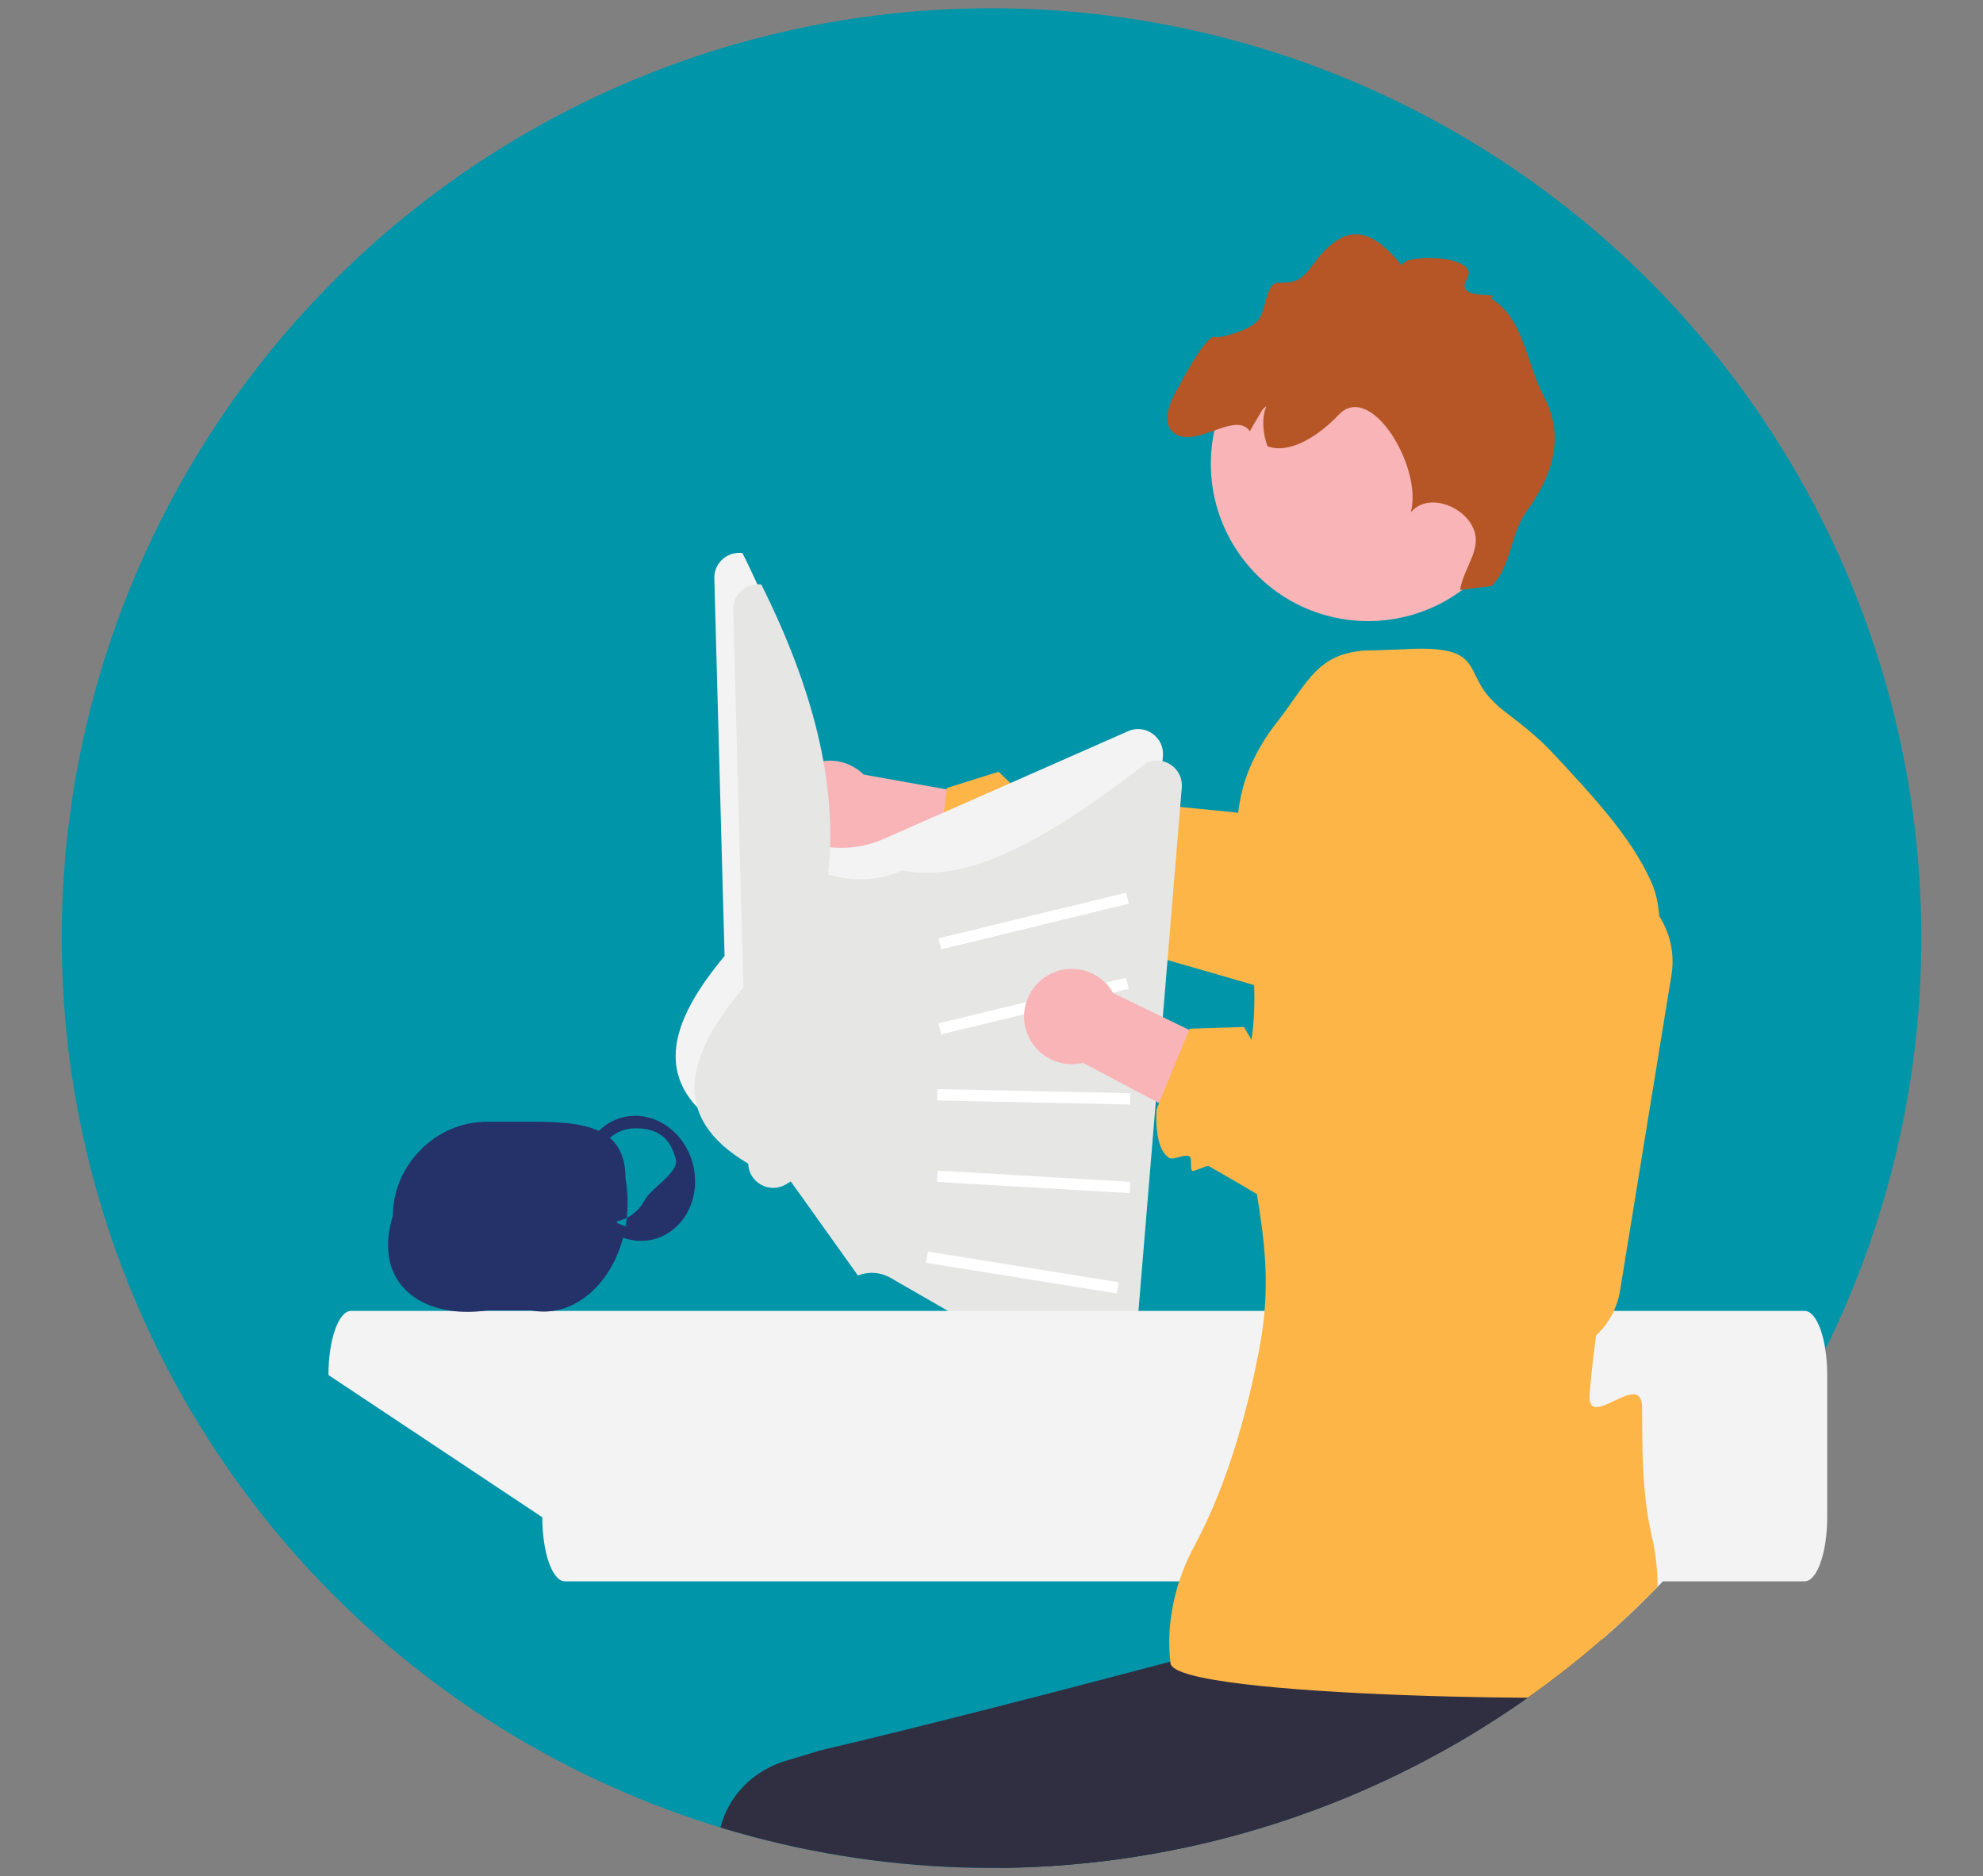
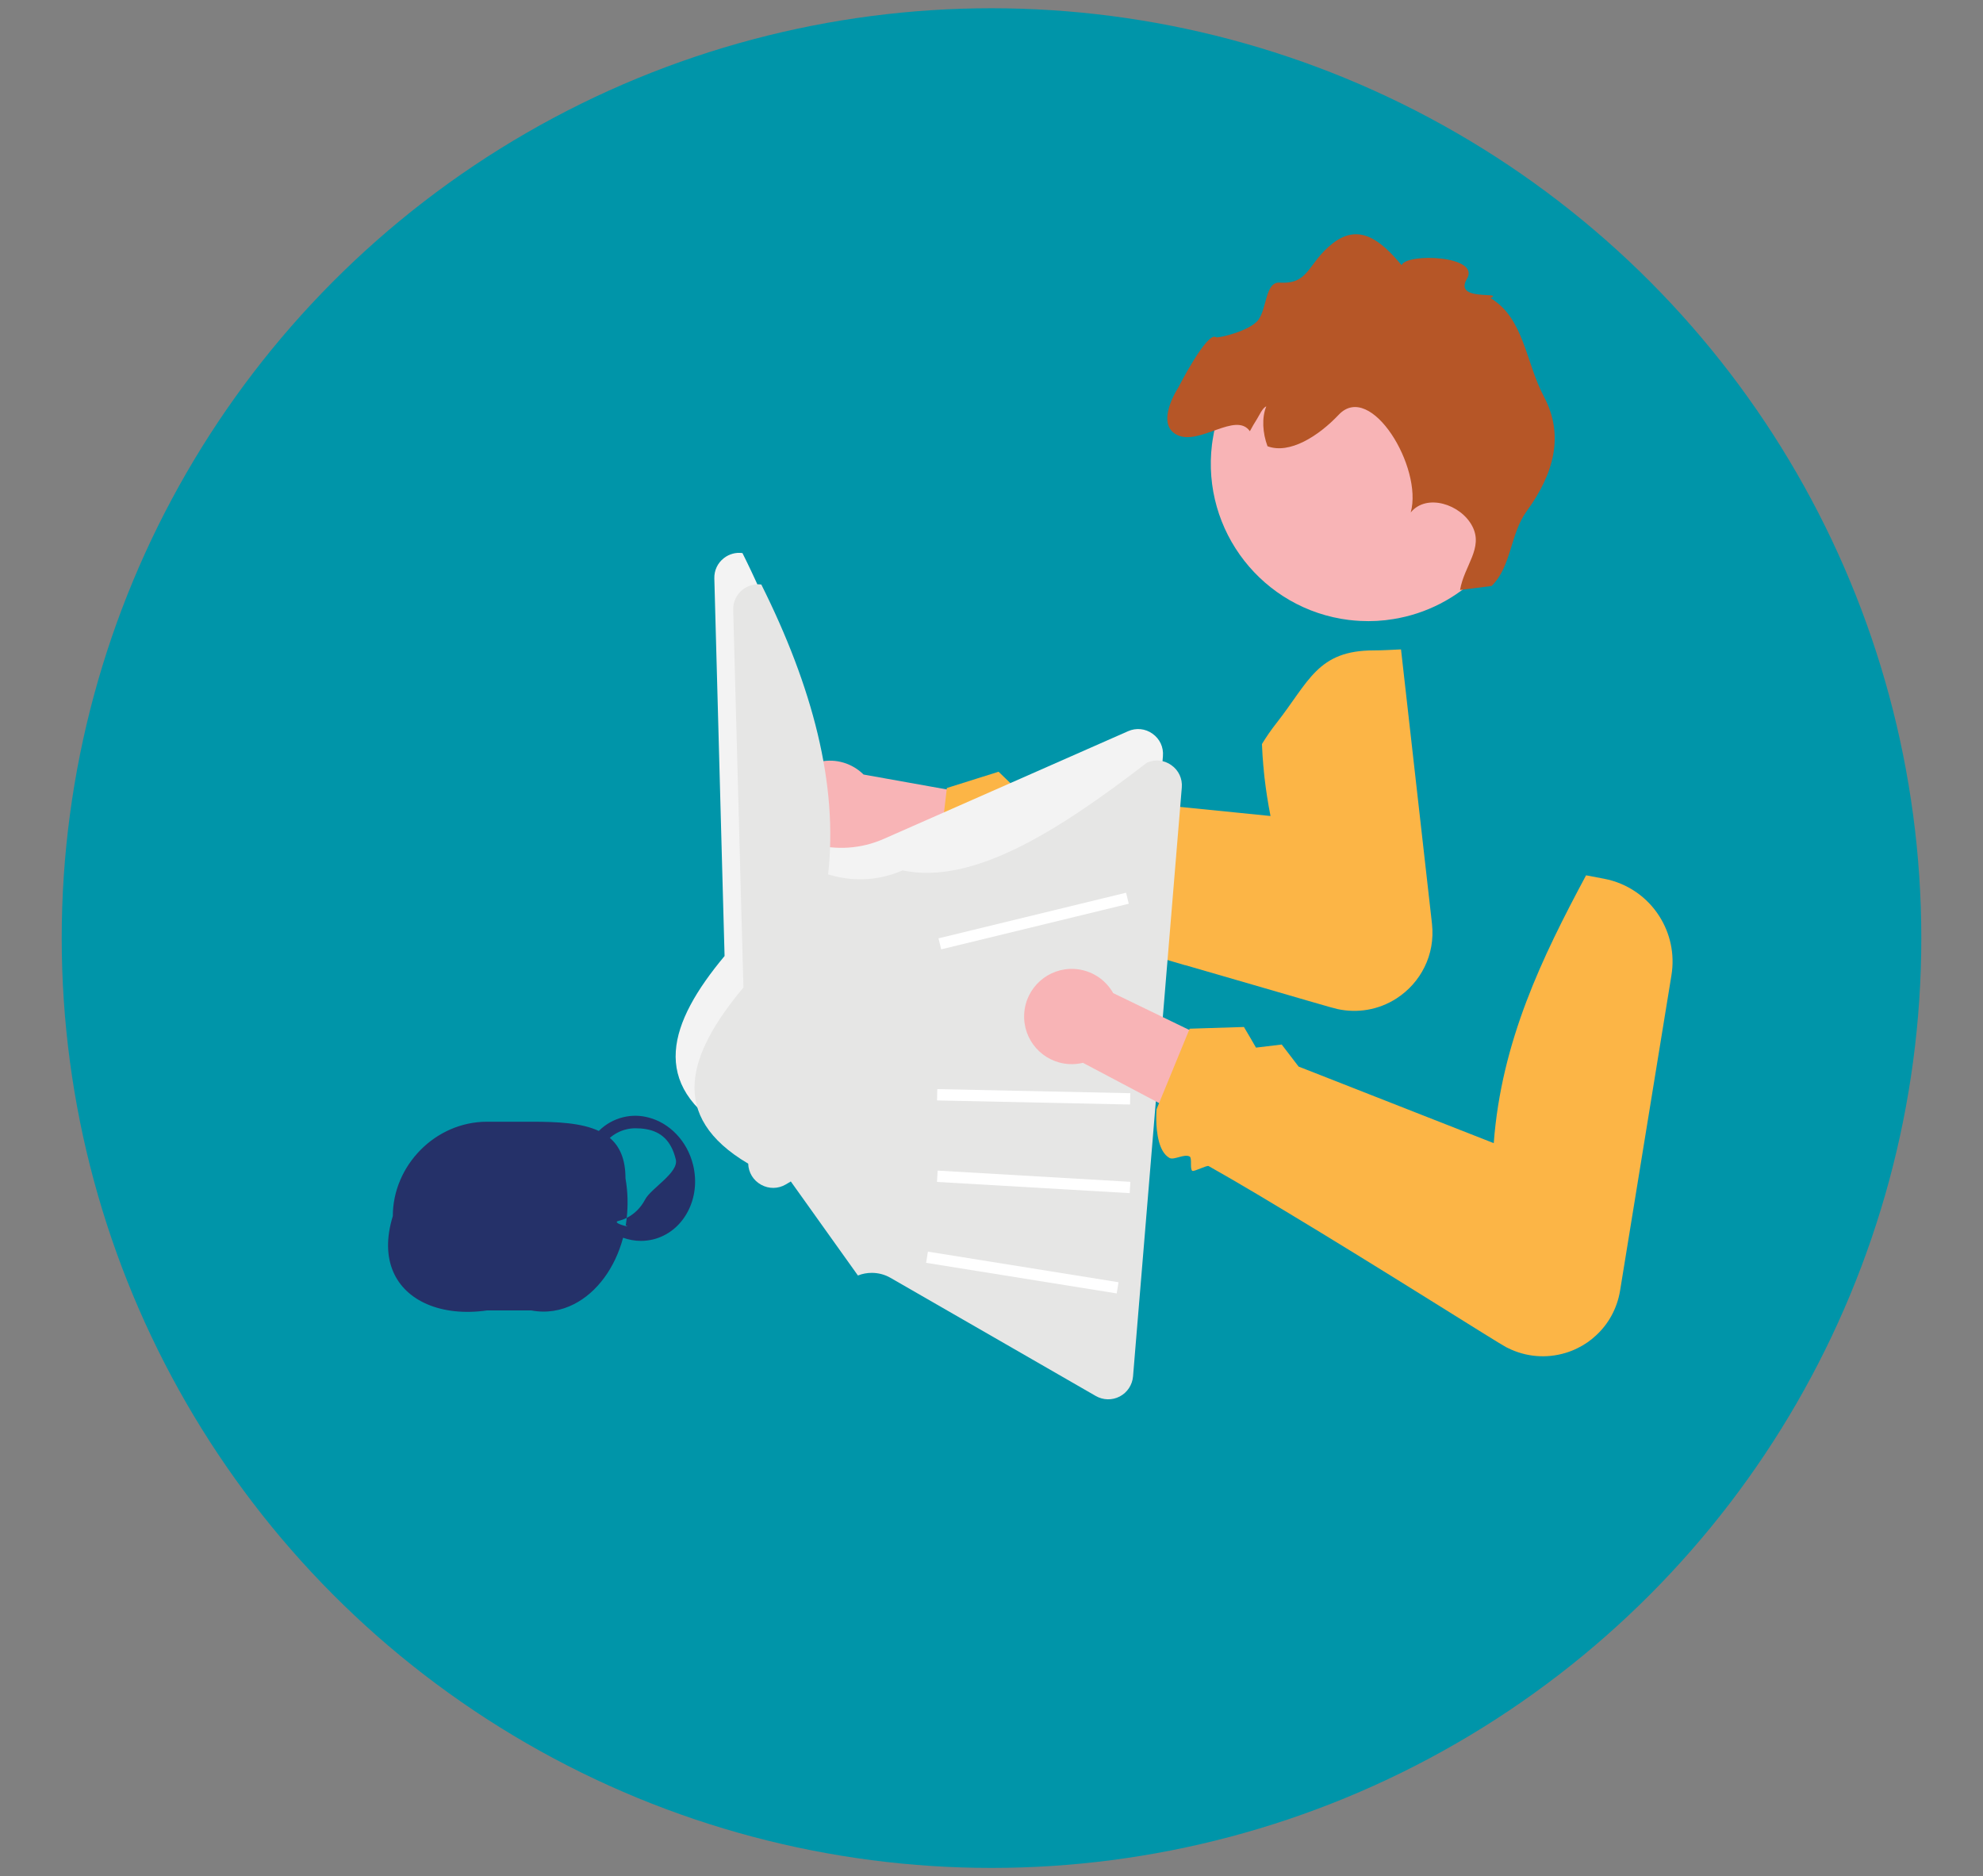
<svg xmlns="http://www.w3.org/2000/svg" id="a" viewBox="0 0 963.95 911.98">
  <rect x="0" y="0" width="963.95" height="911.98" fill="#808080" stroke="none" />
  <defs>
    <style>.j{fill:none;}.k{fill:#f3f3f3;}.l{fill:#f8b4b6;}.m{fill:#0095a9;}.n{fill:#e6e6e5;}.o{fill:#fff;}.p{fill:#fcb546;}.q{fill:#9f626b;}.r{fill:#b65627;}.s{fill:#302e41;}.t{fill:#b51f75;}.u{fill:#253169;}.v{fill:#403e56;}.w{clip-path:url(#i);}.x{clip-path:url(#b);}</style>
    <clipPath id="b">
-       <circle class="j" cx="481.98" cy="-523.21" r="451.98" />
-     </clipPath>
+       </clipPath>
    <clipPath id="i">
-       <circle class="j" cx="481.98" cy="455.99" r="451.98" />
-     </clipPath>
+       </clipPath>
  </defs>
  <g class="x">
    <g id="c">
      <path id="d" class="q" d="M-186.09,16.88c2.32,2.38,4.45,4.95,6.37,7.66L118.51,17.25l34.79-63.58L256.12-6.36l-50.66,118.54c-8.41,19.67-28.79,31.43-50.02,28.87L-181.53,100.34c-21.62,27.37-61.33,32.03-88.69,10.41-27.37-21.62-32.03-61.33-10.41-88.69,21.62-27.37,61.33-32.03,88.69-10.41,2.05,1.62,4,3.37,5.83,5.23h.01Z" />
      <path id="e" class="t" d="M215.32-346.15l139.57-45.74,40.99-56.22,199.49,11.81,29.29,65.6,106.37,50.26-16.35,303.59-27.97,284.12c-143.81-74.47-412.19-17.69-414.54-16.77l-56.86-596.66Z" />
      <path id="f" class="t" d="M245.16,64.78L103.19,7.98l.6-2.53c.61-2.55,61.03-255.05,69.06-295.62,8.36-42.27,38.89-53.96,40.19-54.44l.95-.35,56.18,17.1,24.68,193.88-49.69,198.75Z" />
      <path id="g" class="q" d="M551.69,254.79c3.33-.08,6.66,.1,9.96,.55L759.07,31.68l-22.96-68.73,99.21-48.22,52.48,117.74c8.71,19.54,3.48,42.48-12.84,56.31l-258.95,219.4c5.37,34.46-18.22,66.74-52.68,72.11-34.46,5.37-66.74-18.22-72.11-52.68-5.37-34.46,18.22-66.74,52.68-72.11,2.58-.4,5.18-.64,7.79-.72h0Z" />
      <path id="h" class="t" d="M743.32,53.45l-82.35-193.72,32.12-134.94,34.61-43.72c5.12-2.19,10.93-2.14,16.02,.15,12.77,5.14,23.63,20.88,32.31,46.8l77.18,219.84-109.88,105.59Z" />
    </g>
  </g>
  <circle class="m" cx="481.98" cy="455.99" r="451.98" />
  <g>
    <g>
      <path class="l" d="M419.78,376.49l68.08,12.19-1.54,39.86-71.52-15.45c-1.95,1.09-4.09,1.92-6.38,2.43-12.49,2.73-24.83-5.18-27.56-17.67-2.73-12.49,5.18-24.83,17.67-27.56,7.97-1.74,15.86,.86,21.25,6.2h0Z" />
      <path class="p" d="M692.47,470.06c-3,6.11-7.64,11.4-13.61,15.26-8.81,5.69-19.14,7.25-28.71,5.17-1.16-.24-5.11-1.35-11.16-3.12-1.04-.31-2.14-.61-3.3-.95-6.88-1.99-15.84-4.62-26.08-7.58-10.15-2.97-21.65-6.3-33.54-9.72l-.06,.03c-3.61-1.1-7.34-2.17-11.04-3.24h-.06c-27.67-7.86-56.62-15.87-77.72-21-.98-.28-6.05,4.59-7,4.34-1.47-.37-1.74-5.96-3.12-6.3-2.97-.73-6.85,3.88-9.29,3.27-8.9-2.17-12.44-21.1-12.44-21.1l.4-3.18,4.46-38.22,.06-.67,25.16-7.92,8.38,8.1,11.62-4.83,10.82,8.1,22.11,2.2,9.54,.98,.64,.03,53.35,5.35,15.72,1.59c-1.25-6.36-2.23-12.66-2.94-18.86-.18-1.74-.37-3.45-.49-5.17l-.03-.03c-.34-3.67-.55-7.28-.7-10.92,2.05-3.39,4.4-6.82,7.12-10.27,15.78-20.12,19.9-35.28,47.3-35.25,4.19,0,8.65-.28,13.18-.49l7.06,62.56,7.77,68.79,.24,2.23c.79,7.34-.52,14.52-3.64,20.82Z" />
    </g>
    <path class="k" d="M560.25,356.65c-3.49-2.51-7.95-2.97-11.89-1.22l-118.81,52.37c-10.82,4.77-23.05,5.63-34.43,2.42l-1.74-.49c4.95-43.96-7.68-91.26-32.47-140.89-3.21-.43-6.42,.43-9.02,2.45-3.06,2.38-4.77,5.99-4.65,9.91l3.73,137.77,1.25,45.74c-27.1,32.46-36.9,62.49,2.32,85.64,.12,4.31,2.48,8.16,6.27,10.24,3.79,2.11,8.29,2.05,12.02-.15l2.42-1.44,32.62,45.71c2.17-.86,4.43-1.28,6.73-1.28,3.15,0,6.3,.79,9.11,2.42l59.35,34.15,40.42,23.27c3.61,2.08,7.98,2.17,11.68,.24,3.7-1.96,6.08-5.6,6.45-9.75l1.13-13.76,3.76-45.25,6.18-74.66,2.94-35.62,.46-5.32,9.23-111.63c.37-4.31-1.53-8.38-5.04-10.85h0Z" />
    <path class="n" d="M569.42,371.94c-3.49-2.51-7.95-2.97-11.89-1.22-42.98,33.09-84.54,59.61-118.81,52.37-10.82,4.77-23.05,5.63-34.43,2.42l-1.74-.49c4.95-43.96-7.68-91.26-32.47-140.89-3.21-.43-6.42,.43-9.02,2.45-3.06,2.38-4.77,5.99-4.65,9.91l3.73,137.77,1.25,45.74c-27.1,32.46-36.9,62.49,2.32,85.64,.12,4.31,2.48,8.16,6.27,10.24,3.79,2.11,8.29,2.05,12.02-.15l2.42-1.44,32.62,45.71c2.17-.86,4.43-1.28,6.73-1.28,3.15,0,6.3,.79,9.11,2.42l59.35,34.15,40.42,23.27c3.61,2.08,7.98,2.17,11.68,.24,3.7-1.96,6.08-5.6,6.45-9.75l1.13-13.76,3.76-45.25,6.18-74.66,2.94-35.62,.46-5.32,9.23-111.63c.37-4.31-1.53-8.38-5.04-10.85h0Z" />
    <rect class="o" x="455.53" y="444.96" width="93.84" height="5.51" transform="translate(-91.57 131.41) rotate(-13.67)" />
-     <rect class="o" x="455.53" y="486.29" width="93.84" height="5.51" transform="translate(-101.33 132.59) rotate(-13.67)" />
    <rect class="o" x="499.7" y="486.2" width="5.51" height="93.84" transform="translate(-41.14 1024.23) rotate(-88.79)" />
    <rect class="o" x="499.7" y="527.53" width="5.51" height="93.84" transform="translate(-100.19 1042.73) rotate(-86.67)" />
    <rect class="o" x="494.19" y="571.62" width="5.51" height="93.84" transform="translate(-192.53 1011.18) rotate(-80.88)" />
-     <path class="k" d="M170.66,637.21H877.22c6.08,0,11,13.95,11,31.16v69.14c0,17.21-4.93,31.16-11,31.16H274.61c-6.08,0-11-13.95-11-31.16l-103.95-69.14c0-17.21,4.93-31.16,11-31.16h0Z" />
    <path class="v" d="M678.12,213.74c-.49-.86-1.01-1.68-1.56-2.48-.52-.83-1.1-1.62-1.68-2.38-.28-.4-.55-.76-.86-1.1-2.75-3.52-5.81-6.36-8.93-8.07-.21-.12-.43-.24-.64-.34-.49-.28-.98-.49-1.5-.67-.95-.37-1.9-.64-2.87-.76-.46-.06-.92-.09-1.38-.09-.34,0-.67,.03-1.01,.06-.18,.03-.4,.06-.61,.09-.24,.03-.52,.09-.76,.15-.28,.06-.55,.15-.79,.24-.24,.09-.52,.18-.76,.31-.28,.12-.55,.24-.79,.4-.28,.15-.52,.31-.76,.46-.28,.18-.52,.37-.76,.55,9.36,5.29,18.53,10.92,27.46,16.82-.55-1.1-1.13-2.14-1.77-3.18,0,0,0,0,0,0Z" />
    <path class="v" d="M678.12,213.74c-.49-.86-1.01-1.68-1.56-2.48-.52-.83-1.1-1.62-1.68-2.38-.28-.4-.55-.76-.86-1.1-2.75-3.52-5.81-6.36-8.93-8.07-.21-.12-.43-.24-.64-.34-.49-.28-.98-.49-1.5-.67-.95-.37-1.9-.64-2.87-.76-.46-.06-.92-.09-1.38-.09-.34,0-.67,.03-1.01,.06-.18,.03-.4,.06-.61,.09-.24,.03-.52,.09-.76,.15-.28,.06-.55,.15-.79,.24-.24,.09-.52,.18-.76,.31-.28,.12-.55,.24-.79,.4-.28,.15-.52,.31-.76,.46-.28,.18-.52,.37-.76,.55,9.36,5.29,18.53,10.92,27.46,16.82-.55-1.1-1.13-2.14-1.77-3.18,0,0,0,0,0,0Z" />
    <path class="v" d="M678.12,213.74c-.49-.86-1.01-1.68-1.56-2.48-.52-.83-1.1-1.62-1.68-2.38-.28-.4-.55-.76-.86-1.1-2.75-3.52-5.81-6.36-8.93-8.07-.21-.12-.43-.24-.64-.34-.49-.28-.98-.49-1.5-.67-.95-.37-1.9-.64-2.87-.76-.46-.06-.92-.09-1.38-.09-.34,0-.67,.03-1.01,.06-.18,.03-.4,.06-.61,.09-.24,.03-.52,.09-.76,.15-.28,.06-.55,.15-.79,.24-.24,.09-.52,.18-.76,.31-.28,.12-.55,.24-.79,.4-.28,.15-.52,.31-.76,.46-.28,.18-.52,.37-.76,.55,9.36,5.29,18.53,10.92,27.46,16.82-.55-1.1-1.13-2.14-1.77-3.18,0,0,0,0,0,0Z" />
    <path class="v" d="M678.12,213.74c-.49-.86-1.01-1.68-1.56-2.48-.52-.83-1.1-1.62-1.68-2.38-.28-.4-.55-.76-.86-1.1-2.75-3.52-5.81-6.36-8.93-8.07-.21-.12-.43-.24-.64-.34-.49-.28-.98-.49-1.5-.67-.95-.37-1.9-.64-2.87-.76-.46-.06-.92-.09-1.38-.09-.34,0-.67,.03-1.01,.06-.18,.03-.4,.06-.61,.09-.24,.03-.52,.09-.76,.15-.28,.06-.55,.15-.79,.24-.24,.09-.52,.18-.76,.31-.28,.12-.55,.24-.79,.4-.28,.15-.52,.31-.76,.46-.28,.18-.52,.37-.76,.55,9.36,5.29,18.53,10.92,27.46,16.82-.55-1.1-1.13-2.14-1.77-3.18,0,0,0,0,0,0Z" />
    <path class="v" d="M678.12,213.74c-.49-.86-1.01-1.68-1.56-2.48-.52-.83-1.1-1.62-1.68-2.38-.28-.4-.55-.76-.86-1.1-2.75-3.52-5.81-6.36-8.93-8.07-.21-.12-.43-.24-.64-.34-.49-.28-.98-.49-1.5-.67-.95-.37-1.9-.64-2.87-.76-.46-.06-.92-.09-1.38-.09-.34,0-.67,.03-1.01,.06-.18,.03-.4,.06-.61,.09-.24,.03-.52,.09-.76,.15-.28,.06-.55,.15-.79,.24-.24,.09-.52,.18-.76,.31-.28,.12-.55,.24-.79,.4-.28,.15-.52,.31-.76,.46-.28,.18-.52,.37-.76,.55,9.36,5.29,18.53,10.92,27.46,16.82-.55-1.1-1.13-2.14-1.77-3.18,0,0,0,0,0,0Z" />
    <path class="l" d="M655.81,301.36c1.79,.21,3.57,.38,5.34,.46,5.51,.3,10.96-.01,16.21-.9,15.95-2.56,30.44-10.11,41.62-21.19,11.82-11.69,19.91-27.29,22.1-45.05,5.12-41.93-24.73-80.12-66.66-85.24-41.32-5.08-78.99,23.82-85.01,64.79-.09,.63-.19,1.24-.26,1.87-5.12,41.95,24.7,80.12,66.66,85.27,0,0,0,0,0,0Z" />
    <path class="r" d="M572.17,211.41c10.86,5.37,28.61-11.51,35.4-1.8,1.1-2.1,2.32-4.13,3.53-6.05,1.09-1.72,2.65-5.39,4.45-6.01-2.28,5.51-1.78,12.97,.59,19.36,10.71,4,24.74-4.86,34.65-15.34,15.57-16.43,40.99,25.71,34.98,47.52,7.65-9.34,24.25-4.07,29.88,6.61,5.62,10.65-3.88,19.19-5.91,31.08l15.34-1.95c9.68-9.42,9-25.3,16.97-36.23,13.31-18.28,18.47-36.93,8.46-55.8-8.87-16.68-9.7-38.27-25.99-47.89,7.11-3.48-18.18,1.96-11.43-9.38,6.79-11.31-29.39-12.68-31.75-6.62-10.34-12.37-20.77-20.53-33.48-10.62-12.49,9.75-11.2,20.01-25.87,19.09-6.88-.43-6.13,12.41-10.22,18-4.07,5.57-19.88,9.14-20.65,8.54-4.18-3.27-18.39,24.55-18.39,24.55,0,0-11.52,17.49-.57,22.93,0,0,0,0,0,0Z" />
    <g>
      <path class="l" d="M541.12,482.73l62.25,30.14-12.26,37.96-64.68-34.21c-2.17,.53-4.46,.75-6.8,.61-12.76-.75-22.5-11.7-21.76-24.47,.75-12.76,11.7-22.5,24.47-21.76,8.14,.48,15.04,5.11,18.78,11.72h0Z" />
      <path class="p" d="M806.59,445.35v-.03c-5.87-9.2-15.38-16.02-26.91-18.19l-8.68-1.65c-21.4,39.93-41.18,80.72-44.88,130.19l-90.75-35.62-4.1-1.59-8.22-10.73-12.5,1.5-2.2-3.79v-.03l-3.67-6.21-26.36,.83-.24,.58-.03,.03-12.84,31.25-.03,.03-1.74,4.28-1.22,2.97s-.76,8.44,1.1,15.47v.06c.92,3.52,2.51,6.67,5.17,8.16,2.2,1.22,7.18-2.17,9.84-.67,1.22,.7-.03,6.21,1.28,6.94,.86,.49,7.03-2.81,7.92-2.32,7.03,3.94,14.98,8.59,23.45,13.61,4.31,2.57,8.74,5.2,13.27,7.95,47.15,28.34,103.19,63.99,107.84,66.44,.34,.18,.67,.34,1.01,.49,8.44,4.19,18.41,5.23,28.04,2.29,2.02-.61,3.94-1.38,5.75-2.29,3.33-1.62,6.36-3.73,8.99-6.21,6.05-5.56,10.18-13.09,11.62-21.56l25.01-153.55c1.68-10.33-.67-20.42-5.9-28.62Z" />
    </g>
    <path class="u" d="M336.9,566.21c-2.87-11.68-11.47-20.33-21.49-22.96-4.01-1.1-8.26-1.22-12.47-.18-4.52,1.1-8.59,3.39-11.86,6.67-8.35-3.91-19.97-4.49-32.87-4.49h-21.4c-25.32,0-45.86,21.4-45.86,45.86-6.6,21.52,1.56,36.29,16.57,42.8,8.16,3.55,18.34,4.65,29.29,3.06h21.4c7.43,1.41,14.52,.18,20.85-3.06,11.16-5.69,19.93-17.61,23.82-32.26,2.78,.98,5.69,1.53,8.65,1.53,1.96,0,3.94-.24,5.9-.7,7.22-1.77,13.21-6.57,16.88-13.48,3.61-6.82,4.52-14.89,2.6-22.78Zm-23.3,16.85c-2.11,4.01-5.2,7.06-8.93,8.93-.12,1.22-.31,2.45-.49,3.64,1.38,.55,.73,.52-.43,.24-2.02-.49-5.6-1.8-3.06-2.42,1.38-.34,2.72-.83,3.97-1.47,.67-6.18,.55-12.66-.61-19.23,0-9.36-2.81-15.53-7.61-19.63,2.29-1.99,4.95-3.39,7.92-4.13,1.5-.37,3-.55,4.46-.55,1.87,0,3.64,.12,5.29,.43,7.12,1.25,12.14,5.44,14.4,14.71,1.56,6.42-12.02,14-14.92,19.48Z" />
    <g class="w">
      <path class="k" d="M812.64,1015.07h0c12.93,0,23.42-10.49,23.42-23.42v-278.29c0-12.93-10.49-23.42-23.42-23.42h0c-12.93,0-23.42,10.49-23.42,23.42-71.13,54.44-42.22,162.78,0,278.29,0,12.93,10.49,23.42,23.42,23.42h0Z" />
-       <path class="s" d="M783.93,892.75c-3.18,14.25-9.17,25.5-16.69,34.37-15.32,18.13-37.03,26.36-54.15,30.09-15.38,3.36-27.06,3.09-27.06,3.09l-72.31,5.96-57.14,4.71-57.42,4.74c3.27,13.76,6.39,29.57,9.36,46.47,.34,2.02,.7,4.07,1.07,6.11h-116.61l-1.96-6.11-11.99-37.15-24.31-53.11c-4.43-8.65-6.67-18.1-6.67-27.61,0-6.33,1.01-12.63,3-18.74,.03-.09,.03-.18,.06-.28,4.68-14.13,16.24-24.95,30.54-29.26l17.27-5.23c48.98-11.44,117.62-29.26,169.96-43.08,43.72-11.56,76.04-20.36,76.04-20.36l.09-.61,9.05-61.88,90.23-7.92,29.32-2.6s-.64,3.06-.4,14.03c0,.67,0,1.38,.03,2.08,.06,2.14,.15,4.59,.28,7.31,.03,.92,.09,1.87,.15,2.84,.09,1.9,.21,3.91,.37,6.08,0,.15,0,.31,.03,.46,.15,2.72,.37,5.69,.64,8.87,.06,1.31,.18,2.66,.31,4.04,.58,6.94,1.31,14.89,2.26,23.94,.06,.92,.15,1.83,.28,2.75,.12,1.44,.28,2.87,.43,4.34,.31,2.57,.58,5.2,.89,7.95,.03,.28,.06,.52,.09,.79,.28,2.42,.58,4.89,.86,7.46,.34,2.78,.67,5.63,1.04,8.53,.21,1.96,.46,3.97,.73,6.05,.12,.98,.24,1.99,.37,3,.15,1.07,.28,2.17,.43,3.27,.24,1.96,.49,3.97,.76,6.02,.58,4.56,1.22,9.26,1.87,14.16,2.35,17.34,1.68,32.04-1.1,44.42Z" />
      <path class="s" d="M783.93,892.75l-23.63,10.21-125.63,54.24-20.94,9.05-51.43,22.2c1.47,7.74,3.03,15.38,4.71,22.9,.79,3.64,1.59,7.25,2.45,10.82,.49,2.05,.95,4.07,1.47,6.11h-104.08l-.79-6.11-3.03-23.94c-6.02-5.38-9.57-15.68-11.71-26.63-2.14-10.91-2.9-22.56-3.42-30.64,0-.09,0-.21-.03-.31-.86-14.92,28.28-24.83,39.93-34.12l14.31-4.74c29.57-20.52,73.5-51.58,116.03-81.76,16.11-11.44,32.04-22.75,46.87-33.3,46.11-32.84,82-58.49,82-58.49l-2.69-11.31,29.32-2.6s-.64,3.06-.4,14.03c0,.67,0,1.38,.03,2.08,.06,2.17,.15,4.59,.28,7.31,.03,.92,.09,1.87,.15,2.84,.09,1.9,.21,3.91,.37,6.08,0,.15,0,.31,.03,.46,.15,2.72,.37,5.69,.64,8.87,.06,1.31,.18,2.66,.31,4.04,.55,6.94,1.28,14.86,2.26,23.94,.06,.92,.15,1.83,.28,2.75,.12,1.44,.28,2.87,.43,4.34,.31,2.57,.58,5.23,.89,7.95,.03,.28,.06,.52,.09,.79,.28,2.42,.58,4.89,.86,7.46,.34,2.78,.67,5.63,1.04,8.53,.24,1.99,.49,4.01,.73,6.05,.12,.98,.24,1.99,.37,3,.15,1.07,.28,2.17,.43,3.27,.24,1.96,.49,3.97,.76,6.02,.58,4.56,1.22,9.26,1.87,14.16,2.35,17.34,1.68,32.04-1.1,44.42Z" />
      <path class="p" d="M802.75,745.76c4.8,20.52,2.87,34.58,.98,54.64-.7,7.4,1.71,18.04-5.47,23.02-6.15,4.19-227.23,2.2-229.28-14.92-2.32-19.35,2.2-39.66,11.65-57.11,17.09-31.61,26.88-70.32,31.89-97.81,10.61-57.76-13.3-89.13-4.37-146.73,1.53-9.81,1.83-19.11,1.47-28.01-1.22-30.91-10.76-57.14-7.74-83.77,1.25-10.95,4.62-21.95,11.56-33.39,2.05-3.39,4.4-6.82,7.12-10.27,15.78-20.12,19.9-35.28,47.3-35.25,4.19,0,8.65-.28,13.18-.49,7.25-.4,14.65-.67,21.19,.49,15.72,2.78,12.23,12.66,22.38,23.48l3.91,3.91c9.78,7.7,18.25,13.73,26.81,23.02,17.18,18.65,37.58,39.62,47.7,62.92,6.85,15.81,2.69,39.96,2.51,57.21-.21,22.17-7.06,40.79-12.78,61.91-4.98,18.34-6.3,37.61-9.69,56.35-4.37,24.25-8.35,48.16-10.36,72.58-1.56,19.17,25.47-12.54,25.53,6.67,.06,19.9,0,42.28,4.53,61.55Z" />
    </g>
  </g>
</svg>